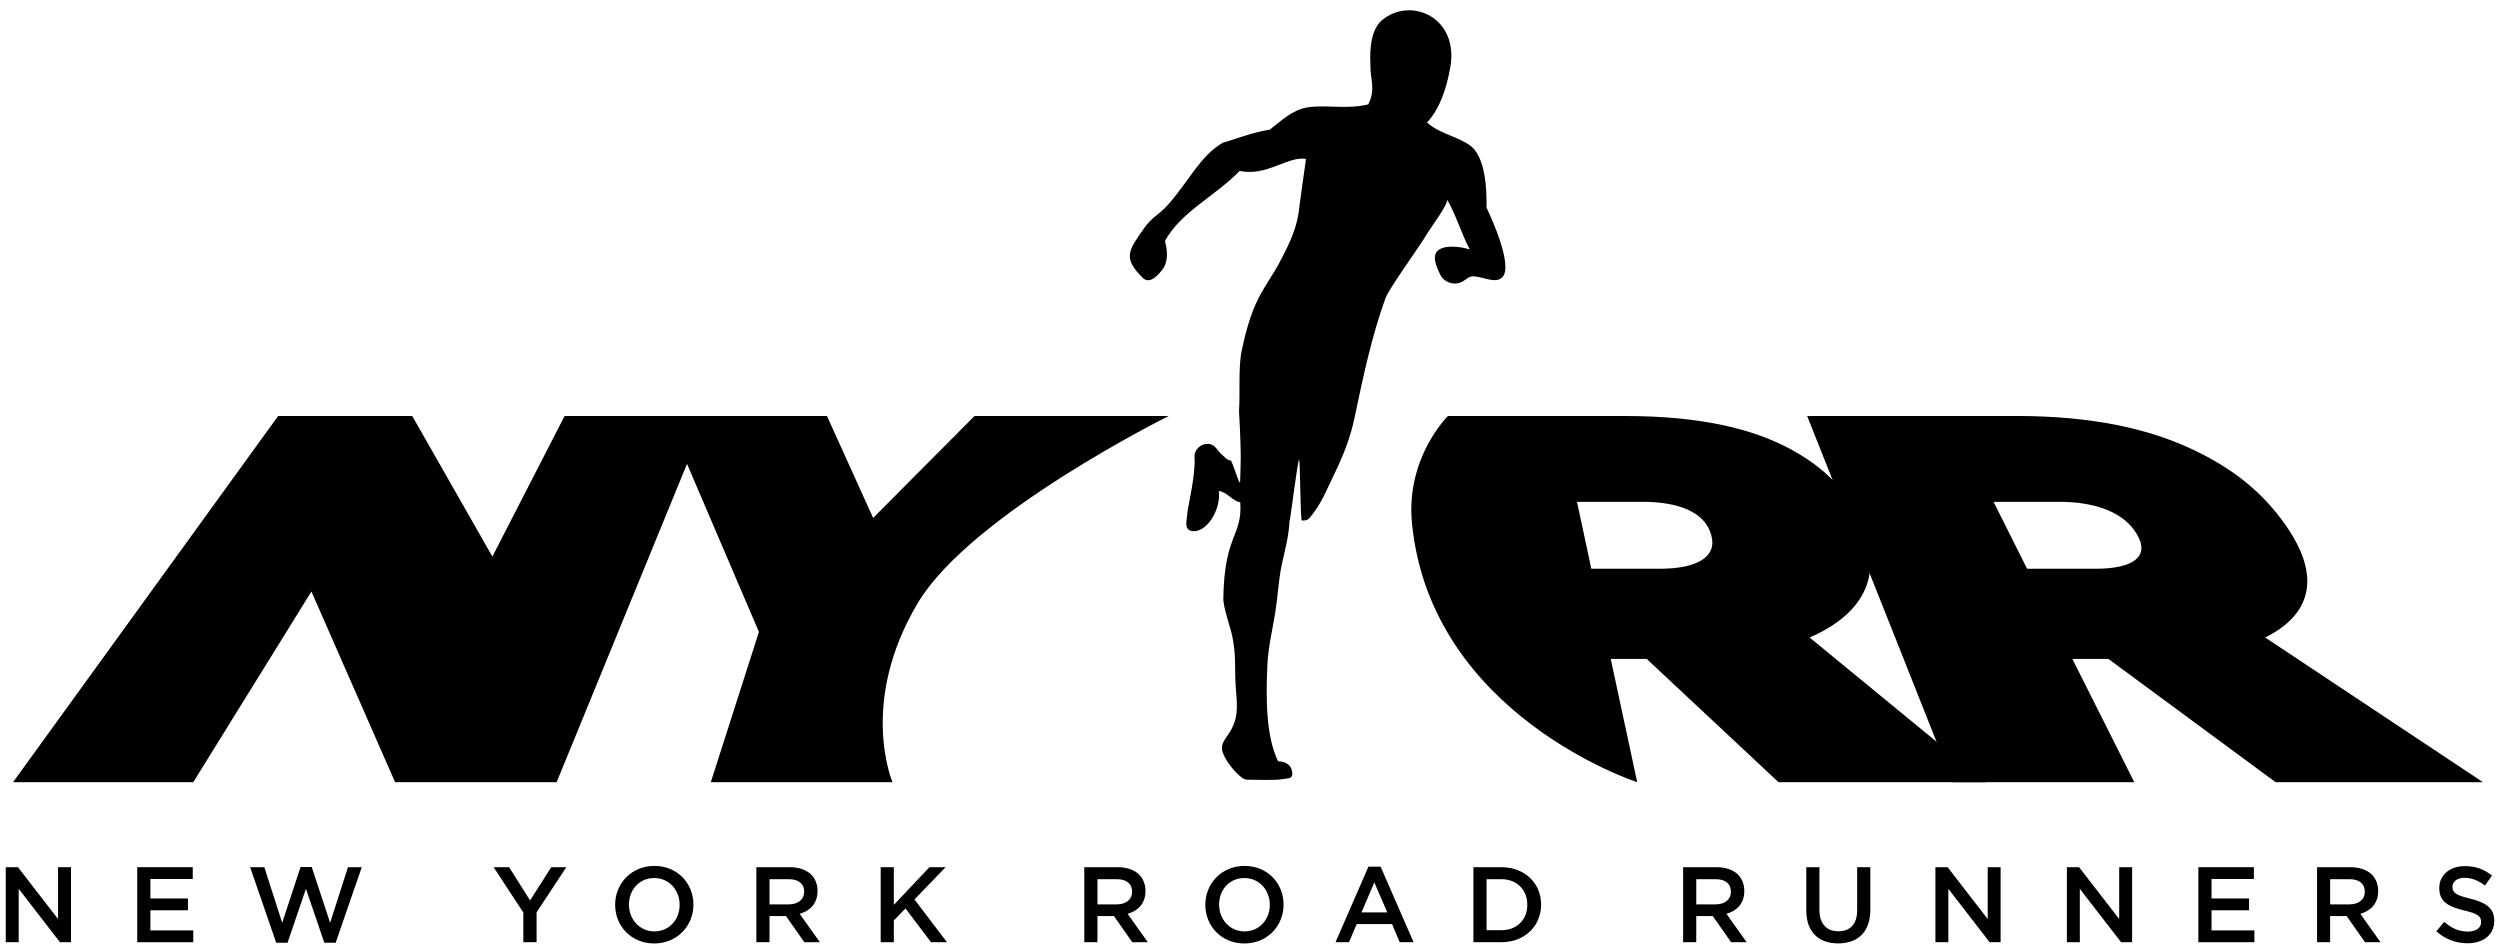
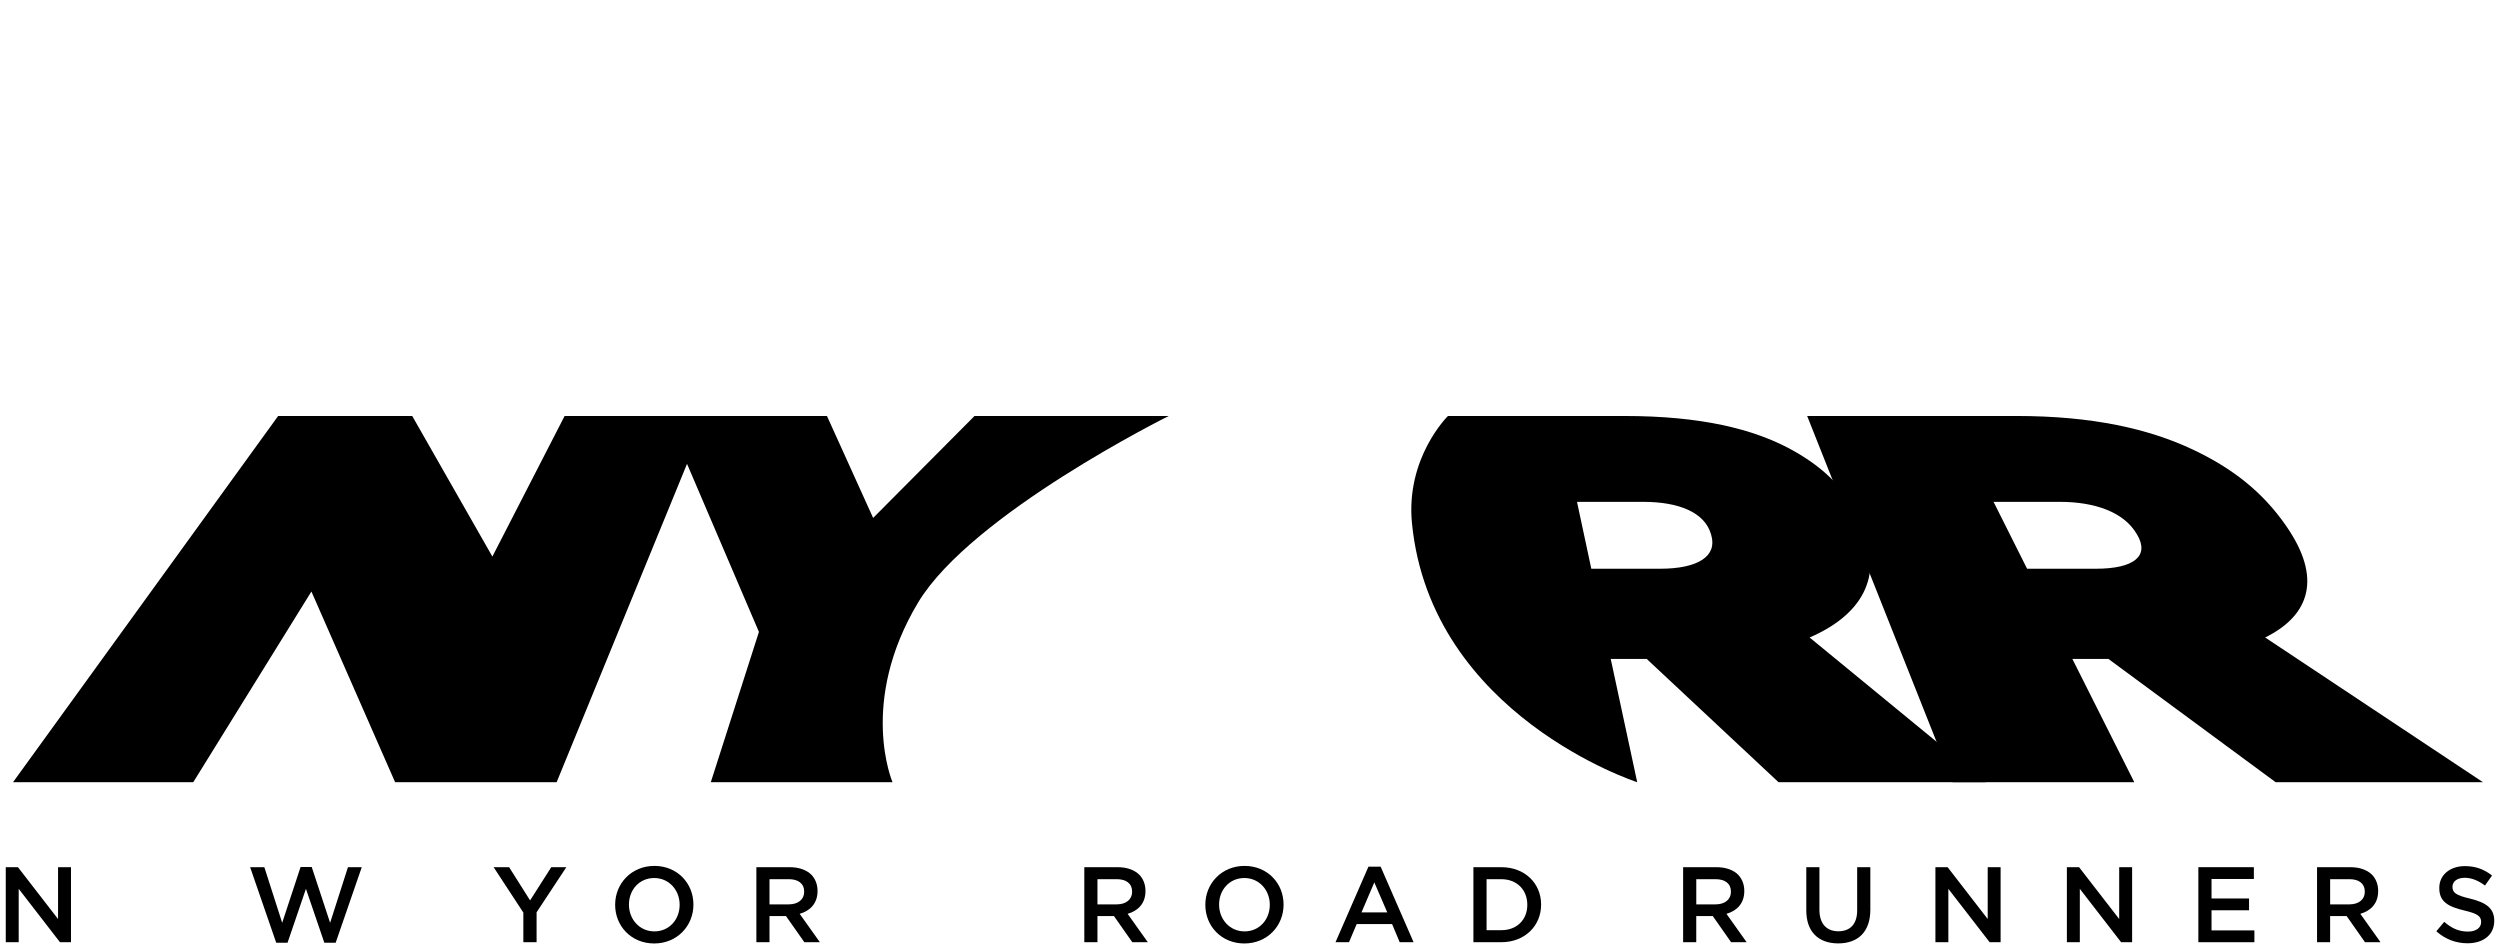
<svg xmlns="http://www.w3.org/2000/svg" width="217" height="82" viewBox="0 0 217 82" fill="none">
  <path d="M24.143 36.107H35.78L42.738 48.309L49.008 36.107H61.336L48.316 67.894H34.295L27.03 51.343L16.775 67.894H1.131L24.143 36.107Z" fill="black" />
  <path d="M65.875 54.85L57.856 36.107H71.78L75.788 44.957L84.589 36.107H101.447C101.447 36.107 84.307 44.613 79.692 52.297C74.49 60.973 77.471 67.894 77.471 67.894H61.698L65.875 54.85Z" fill="black" />
  <path d="M122.561 45.44C121.991 39.723 125.682 36.108 125.682 36.108H141.019C147.608 36.108 152.205 37.222 155.515 39.04C158.434 40.643 160.477 42.681 161.663 45.617L161.695 45.703C163.486 50.123 161.579 53.381 157.075 55.335L172.37 67.895H154.376L142.938 57.198H139.812L142.11 67.895C142.11 67.895 124.22 62.109 122.561 45.44ZM144.098 49.366C147.409 49.366 149.086 48.264 148.529 46.422L148.504 46.336C147.945 44.461 145.693 43.561 142.646 43.561H136.884L138.126 49.366H144.098Z" fill="black" />
  <path d="M156.862 36.107H175.036C181.623 36.107 186.541 37.221 190.374 39.039C193.756 40.642 196.381 42.68 198.414 45.616L198.472 45.701C201.526 50.122 200.558 53.38 196.617 55.334L215.519 67.894H197.524L183.012 57.197H179.882L185.256 67.894H169.485L156.862 36.107ZM181.92 49.366C185.227 49.366 186.591 48.264 185.511 46.422L185.458 46.336C184.359 44.461 181.849 43.561 178.802 43.561H173.041L175.951 49.366H181.92Z" fill="black" />
  <path d="M0.5 75.272H1.558L5.039 79.772V75.272H6.162V81.784H5.205L1.623 77.151V81.784H0.5V75.272Z" fill="black" />
-   <path d="M11.912 75.272H16.73V76.295H13.055V77.988H16.312V79.012H13.055V80.759H16.776V81.784H11.912V75.272Z" fill="black" />
  <path d="M21.711 75.272H22.945L24.494 80.1L26.091 75.254H27.057L28.654 80.1L30.203 75.272H31.401L29.136 81.828H28.152L26.555 77.151L24.959 81.828H23.975L21.711 75.272Z" fill="black" />
  <path d="M45.427 79.214L42.847 75.272H44.192L46.012 78.156L47.849 75.272H49.158L46.576 79.187V81.782H45.427V79.214Z" fill="black" />
  <path d="M53.395 78.546V78.526C53.395 76.694 54.806 75.161 56.802 75.161C58.797 75.161 60.189 76.675 60.189 78.508V78.528C60.189 80.361 58.777 81.893 56.782 81.893C54.788 81.893 53.395 80.377 53.395 78.546ZM58.992 78.546V78.526C58.992 77.26 58.073 76.212 56.783 76.212C55.494 76.212 54.593 77.241 54.593 78.508V78.528C54.593 79.792 55.512 80.845 56.802 80.845C58.091 80.845 58.992 79.811 58.992 78.546Z" fill="black" />
  <path d="M65.653 75.272H68.548C69.365 75.272 70.005 75.514 70.424 75.923C70.766 76.278 70.962 76.76 70.962 77.328V77.348C70.962 78.417 70.321 79.059 69.412 79.32L71.165 81.785H69.819L68.222 79.513H66.793V81.785H65.653V75.272ZM68.465 78.499C69.281 78.499 69.802 78.072 69.802 77.412V77.392C69.802 76.696 69.299 76.312 68.455 76.312H66.793V78.499H68.465Z" fill="black" />
-   <path d="M76.443 75.272H77.585V78.544L80.676 75.272H82.077L79.376 78.073L82.197 81.784H80.814L78.596 78.853L77.585 79.895V81.784H76.443V75.272Z" fill="black" />
  <path d="M94.118 75.272H97.014C97.83 75.272 98.471 75.514 98.888 75.923C99.231 76.278 99.427 76.76 99.427 77.328V77.348C99.427 78.417 98.787 79.059 97.877 79.32L99.631 81.785H98.284L96.691 79.513H95.259V81.785H94.118V75.272ZM96.93 78.499C97.746 78.499 98.267 78.072 98.267 77.412V77.392C98.267 76.696 97.765 76.312 96.921 76.312H95.259V78.499H96.93Z" fill="black" />
  <path d="M104.623 78.546V78.526C104.623 76.694 106.032 75.161 108.028 75.161C110.021 75.161 111.414 76.675 111.414 78.508V78.528C111.414 80.361 110.004 81.893 108.007 81.893C106.014 81.893 104.623 80.377 104.623 78.546ZM110.218 78.546V78.526C110.218 77.26 109.298 76.212 108.008 76.212C106.719 76.212 105.818 77.241 105.818 78.508V78.528C105.818 79.792 106.738 80.845 108.028 80.845C109.317 80.845 110.218 79.811 110.218 78.546Z" fill="black" />
  <path d="M118.781 75.226H119.839L122.698 81.782H121.492L120.832 80.209H117.76L117.094 81.782H115.923L118.781 75.226ZM120.415 79.196L119.291 76.591L118.177 79.196H120.415Z" fill="black" />
  <path d="M127.892 75.272H130.315C132.357 75.272 133.768 76.675 133.768 78.508V78.528C133.768 80.361 132.356 81.783 130.315 81.783H127.892V75.272ZM130.316 80.74C131.68 80.74 132.57 79.819 132.57 78.546V78.526C132.57 77.251 131.68 76.314 130.316 76.314H129.034V80.74H130.316Z" fill="black" />
  <path d="M148.992 75.272C149.808 75.272 150.452 75.514 150.867 75.923C151.209 76.278 151.405 76.76 151.405 77.328V77.348C151.405 78.417 150.764 79.059 149.856 79.32L151.609 81.785H150.261L148.667 79.513H147.235V81.785H146.095V75.272H148.992ZM148.909 78.499C149.725 78.499 150.245 78.072 150.245 77.412V77.392C150.245 76.696 149.744 76.312 148.9 76.312H147.237V78.499H148.909Z" fill="black" />
  <path d="M156.786 79.02V75.272H157.926V78.973C157.926 80.183 158.55 80.835 159.569 80.835C160.584 80.835 161.202 80.221 161.202 79.022V75.273H162.345V78.965C162.345 80.909 161.25 81.887 159.553 81.887C157.863 81.885 156.786 80.907 156.786 79.02Z" fill="black" />
  <path d="M167.994 75.272H169.053L172.533 79.772V75.272H173.653V81.784H172.7L169.117 77.151V81.784H167.994V75.272Z" fill="black" />
  <path d="M179.405 75.272H180.463L183.946 79.772V75.272H185.068V81.784H184.111L180.529 77.151V81.784H179.405V75.272Z" fill="black" />
  <path d="M190.817 75.272H195.635V76.295H191.961V77.988H195.217V79.012H191.961V80.759H195.682V81.784H190.817V75.272Z" fill="black" />
  <path d="M201.119 75.272H204.015C204.831 75.272 205.471 75.514 205.89 75.923C206.23 76.278 206.425 76.76 206.425 77.328V77.348C206.425 78.417 205.785 79.059 204.876 79.32L206.63 81.785H205.282L203.687 79.513H202.255V81.785H201.119V75.272ZM203.93 78.499C204.747 78.499 205.265 78.072 205.265 77.412V77.392C205.265 76.696 204.764 76.312 203.921 76.312H202.256V78.499H203.93Z" fill="black" />
  <path d="M211.473 80.834L212.159 80.016C212.781 80.555 213.402 80.861 214.21 80.861C214.914 80.861 215.361 80.536 215.361 80.043V80.024C215.361 79.56 215.101 79.306 213.896 79.03C212.51 78.694 211.73 78.284 211.73 77.084V77.066C211.73 75.948 212.656 75.179 213.948 75.179C214.896 75.179 215.647 75.466 216.307 75.997L215.697 76.864C215.111 76.425 214.525 76.192 213.933 76.192C213.265 76.192 212.874 76.535 212.874 76.963V76.983C212.874 77.486 213.173 77.709 214.416 78.004C215.79 78.34 216.5 78.835 216.5 79.913V79.931C216.5 81.148 215.547 81.876 214.181 81.876C213.189 81.876 212.251 81.533 211.473 80.834Z" fill="black" />
-   <path fill-rule="evenodd" clip-rule="evenodd" d="M129.03 18.027C129.055 16.054 128.872 14.232 128.069 13.1C127.266 11.965 125.016 11.735 123.865 10.626C124.991 9.452 125.566 7.613 125.874 5.912C126.698 1.506 122.454 -0.33 119.961 1.747C118.722 2.78 118.957 5.312 118.95 5.543C118.908 6.905 119.453 7.688 118.765 9.062C116.91 9.517 115.016 9.067 113.48 9.322C112.11 9.551 111.131 10.568 110.214 11.252C108.687 11.476 106.908 12.206 106.151 12.38C104.079 13.592 103.128 15.889 101.23 17.935C100.621 18.594 99.941 18.905 99.337 19.768C97.955 21.744 97.396 22.371 99.247 24.172C99.836 24.617 100.419 23.99 100.872 23.434C101.324 22.876 101.42 21.993 101.116 20.922C102.486 18.386 105.561 16.974 107.596 14.836C109.947 15.352 111.848 13.498 113.363 13.799C113.357 13.797 112.801 17.711 112.773 18.023C112.628 19.724 111.885 21.224 111.103 22.71C110.446 23.956 109.579 25.078 109.008 26.367C108.409 27.712 108.022 29.234 107.73 30.673C107.497 32.195 107.646 34.05 107.547 35.688C107.575 35.977 107.686 38.361 107.694 39.398C107.714 39.646 107.647 41.635 107.645 41.771C107.633 42.403 106.976 39.981 106.814 39.961C106.467 39.923 106.377 39.72 106.081 39.481C105.63 39.121 105.51 38.549 104.846 38.523C104.218 38.502 103.633 39.058 103.683 39.676C103.8 41.164 103.085 44.104 103.062 44.504C103.064 45.002 102.719 45.909 103.381 46.077C104.616 46.394 105.997 44.347 105.796 42.615C106.495 42.689 106.978 43.5 107.656 43.597C107.857 46.56 106.266 46.368 106.186 51.938C106.172 52.751 106.816 54.467 106.969 55.261C107.31 57 107.153 57.7 107.249 59.453C107.329 60.883 107.588 61.935 106.901 63.279C106.609 63.854 106.045 64.363 106.059 64.933C106.082 65.86 107.669 67.677 108.198 67.677C108.822 67.677 110.532 67.739 111.12 67.654C111.709 67.569 112.112 67.606 112.165 67.276C112.228 66.437 111.6 66.08 110.939 66.079C109.901 63.948 109.863 60.723 110.014 57.641C110.089 56.117 110.458 54.634 110.696 53.139C110.916 51.774 110.969 50.39 111.253 49.037C111.517 47.785 111.872 46.565 111.925 45.275C111.986 45.245 112.641 39.913 112.757 39.906C112.866 39.897 112.862 45.189 113.002 45.185C113.425 45.167 113.494 45.156 113.728 44.883C114.666 43.803 115.241 42.337 115.855 41.064C116.604 39.516 117.223 37.954 117.574 36.263C118.307 32.769 119.052 29.21 120.27 25.853C120.571 25.031 123.338 21.233 123.867 20.291C124.068 19.933 125.79 17.622 125.6 17.313C126.314 18.474 126.915 20.447 127.583 21.66C127.151 21.51 125.761 21.192 124.974 21.632C124.192 22.073 124.644 23.109 125.059 23.922C125.334 24.464 126.226 24.859 126.95 24.436C127.319 24.218 127.514 23.977 127.881 23.985C128.762 24.01 129.86 24.694 130.436 24.025C131.317 23.004 129.449 18.887 129.03 18.027Z" fill="black" />
</svg>